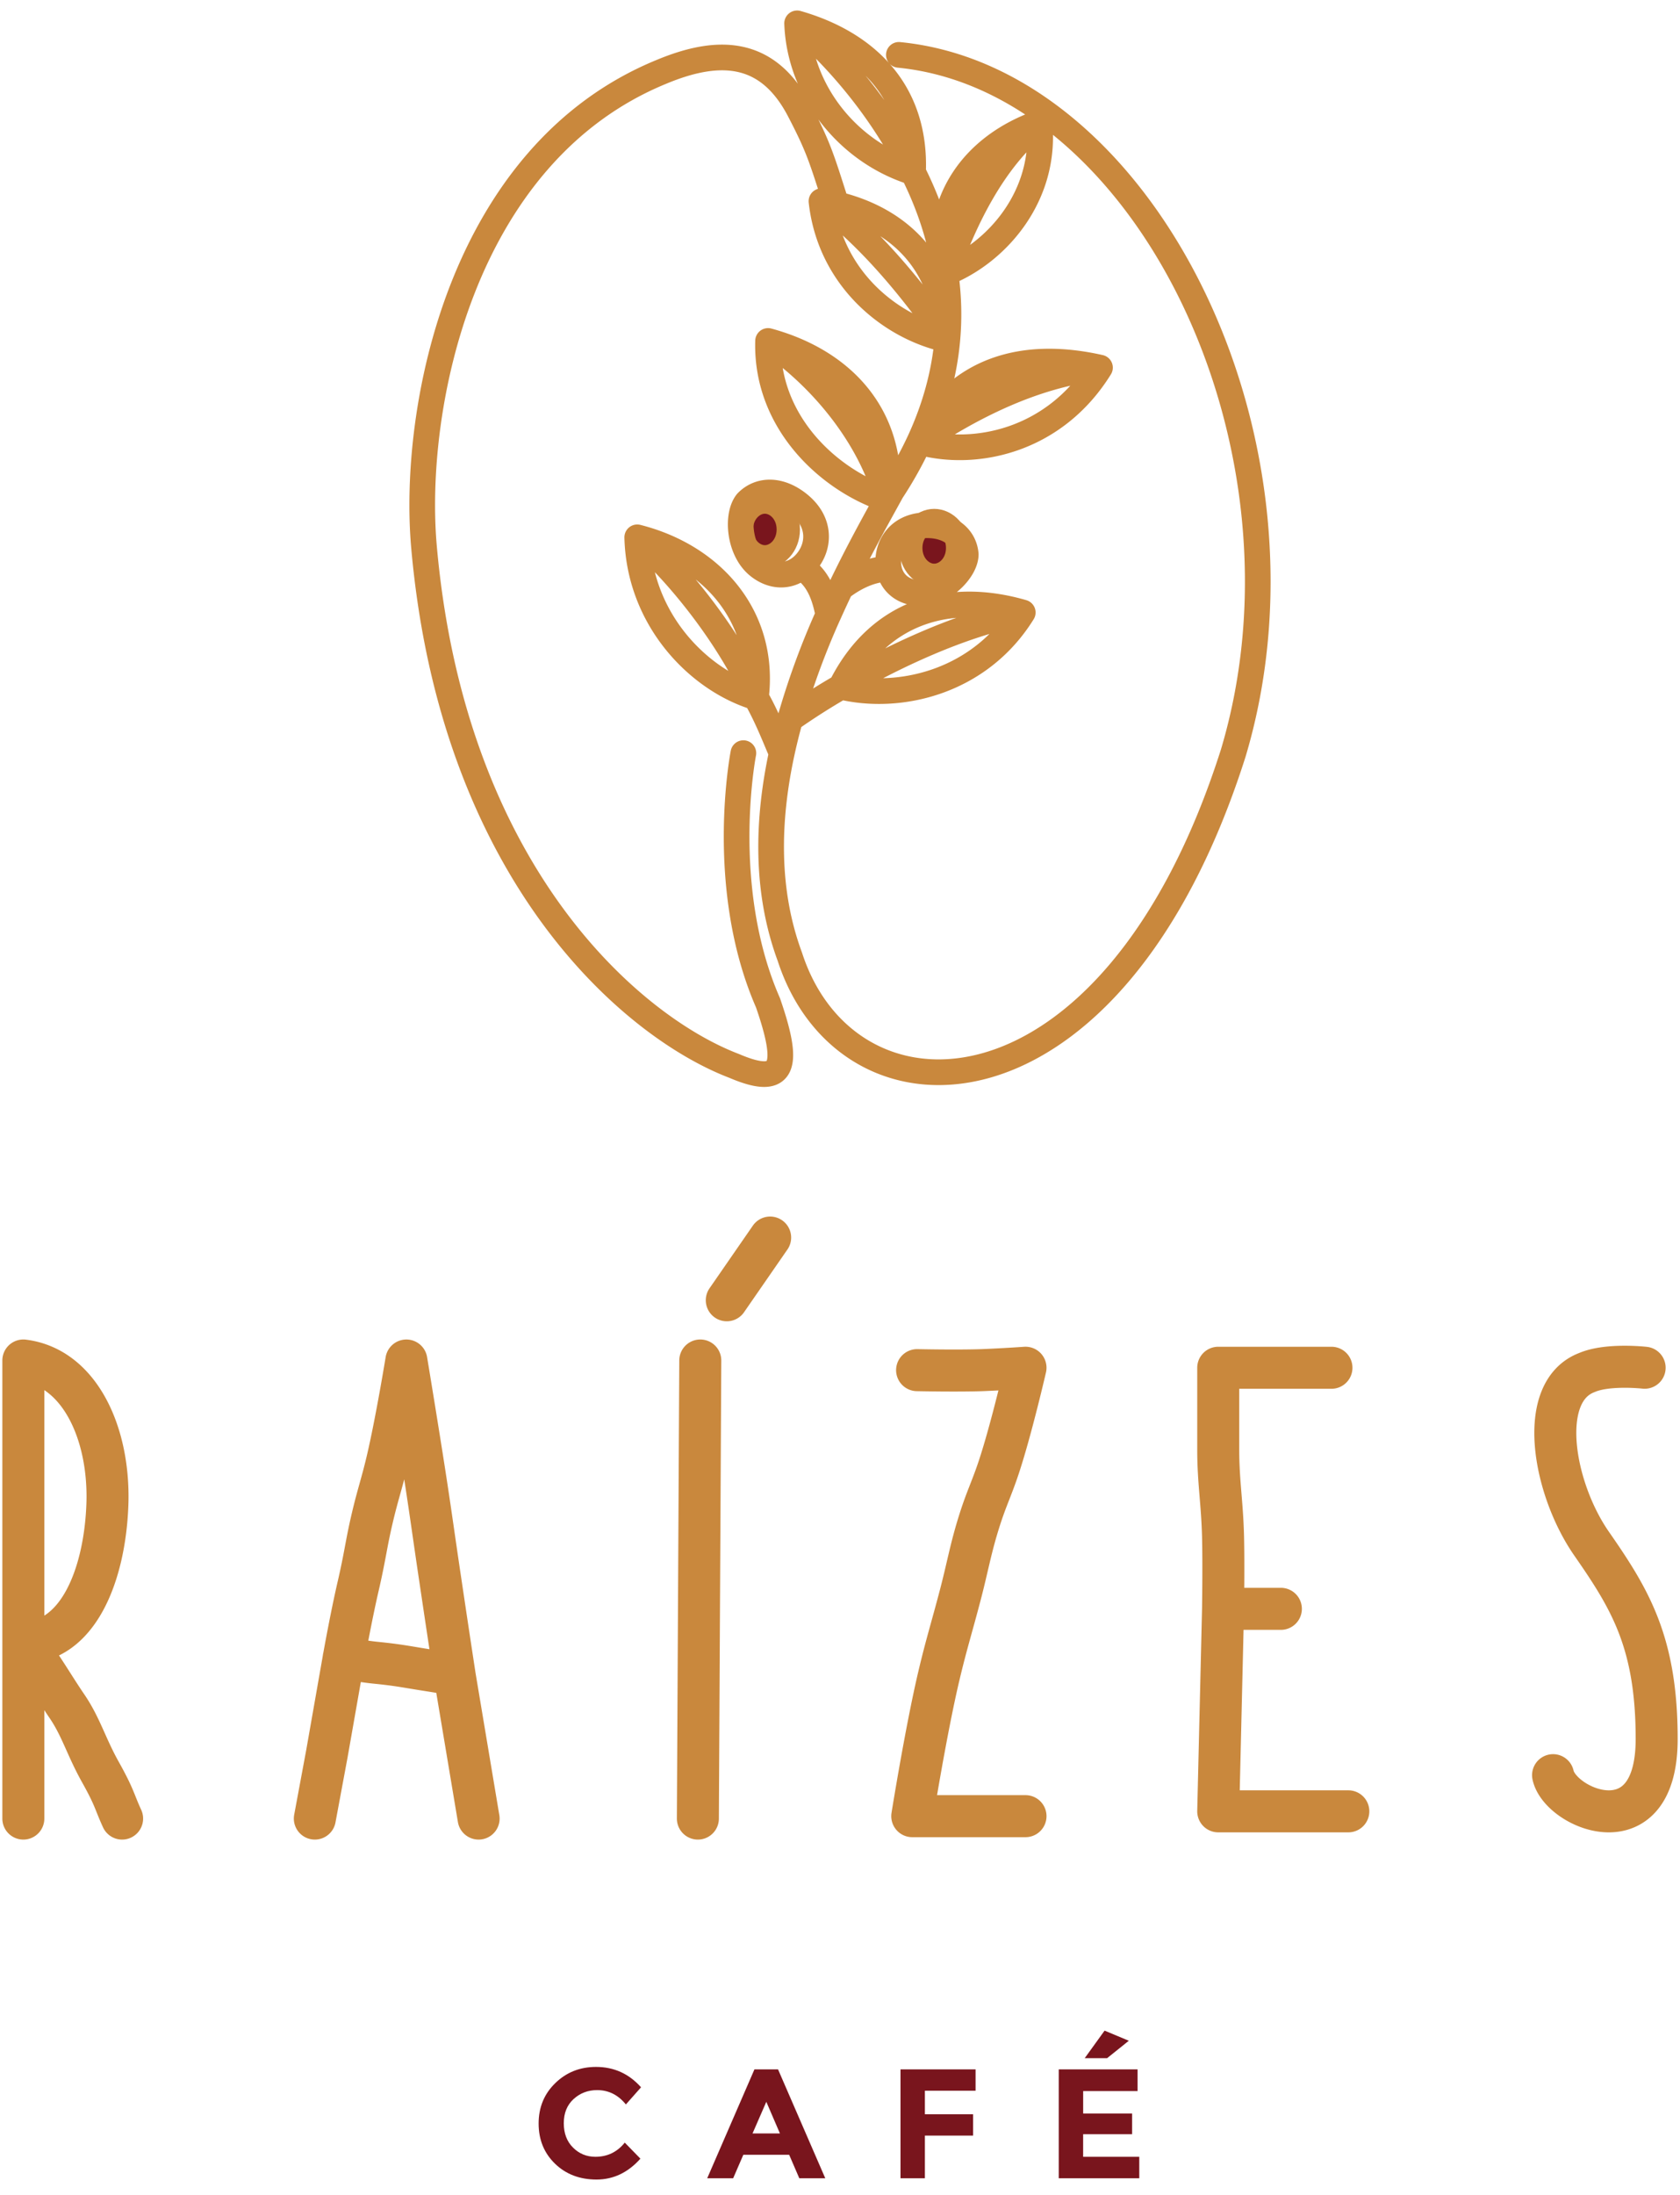
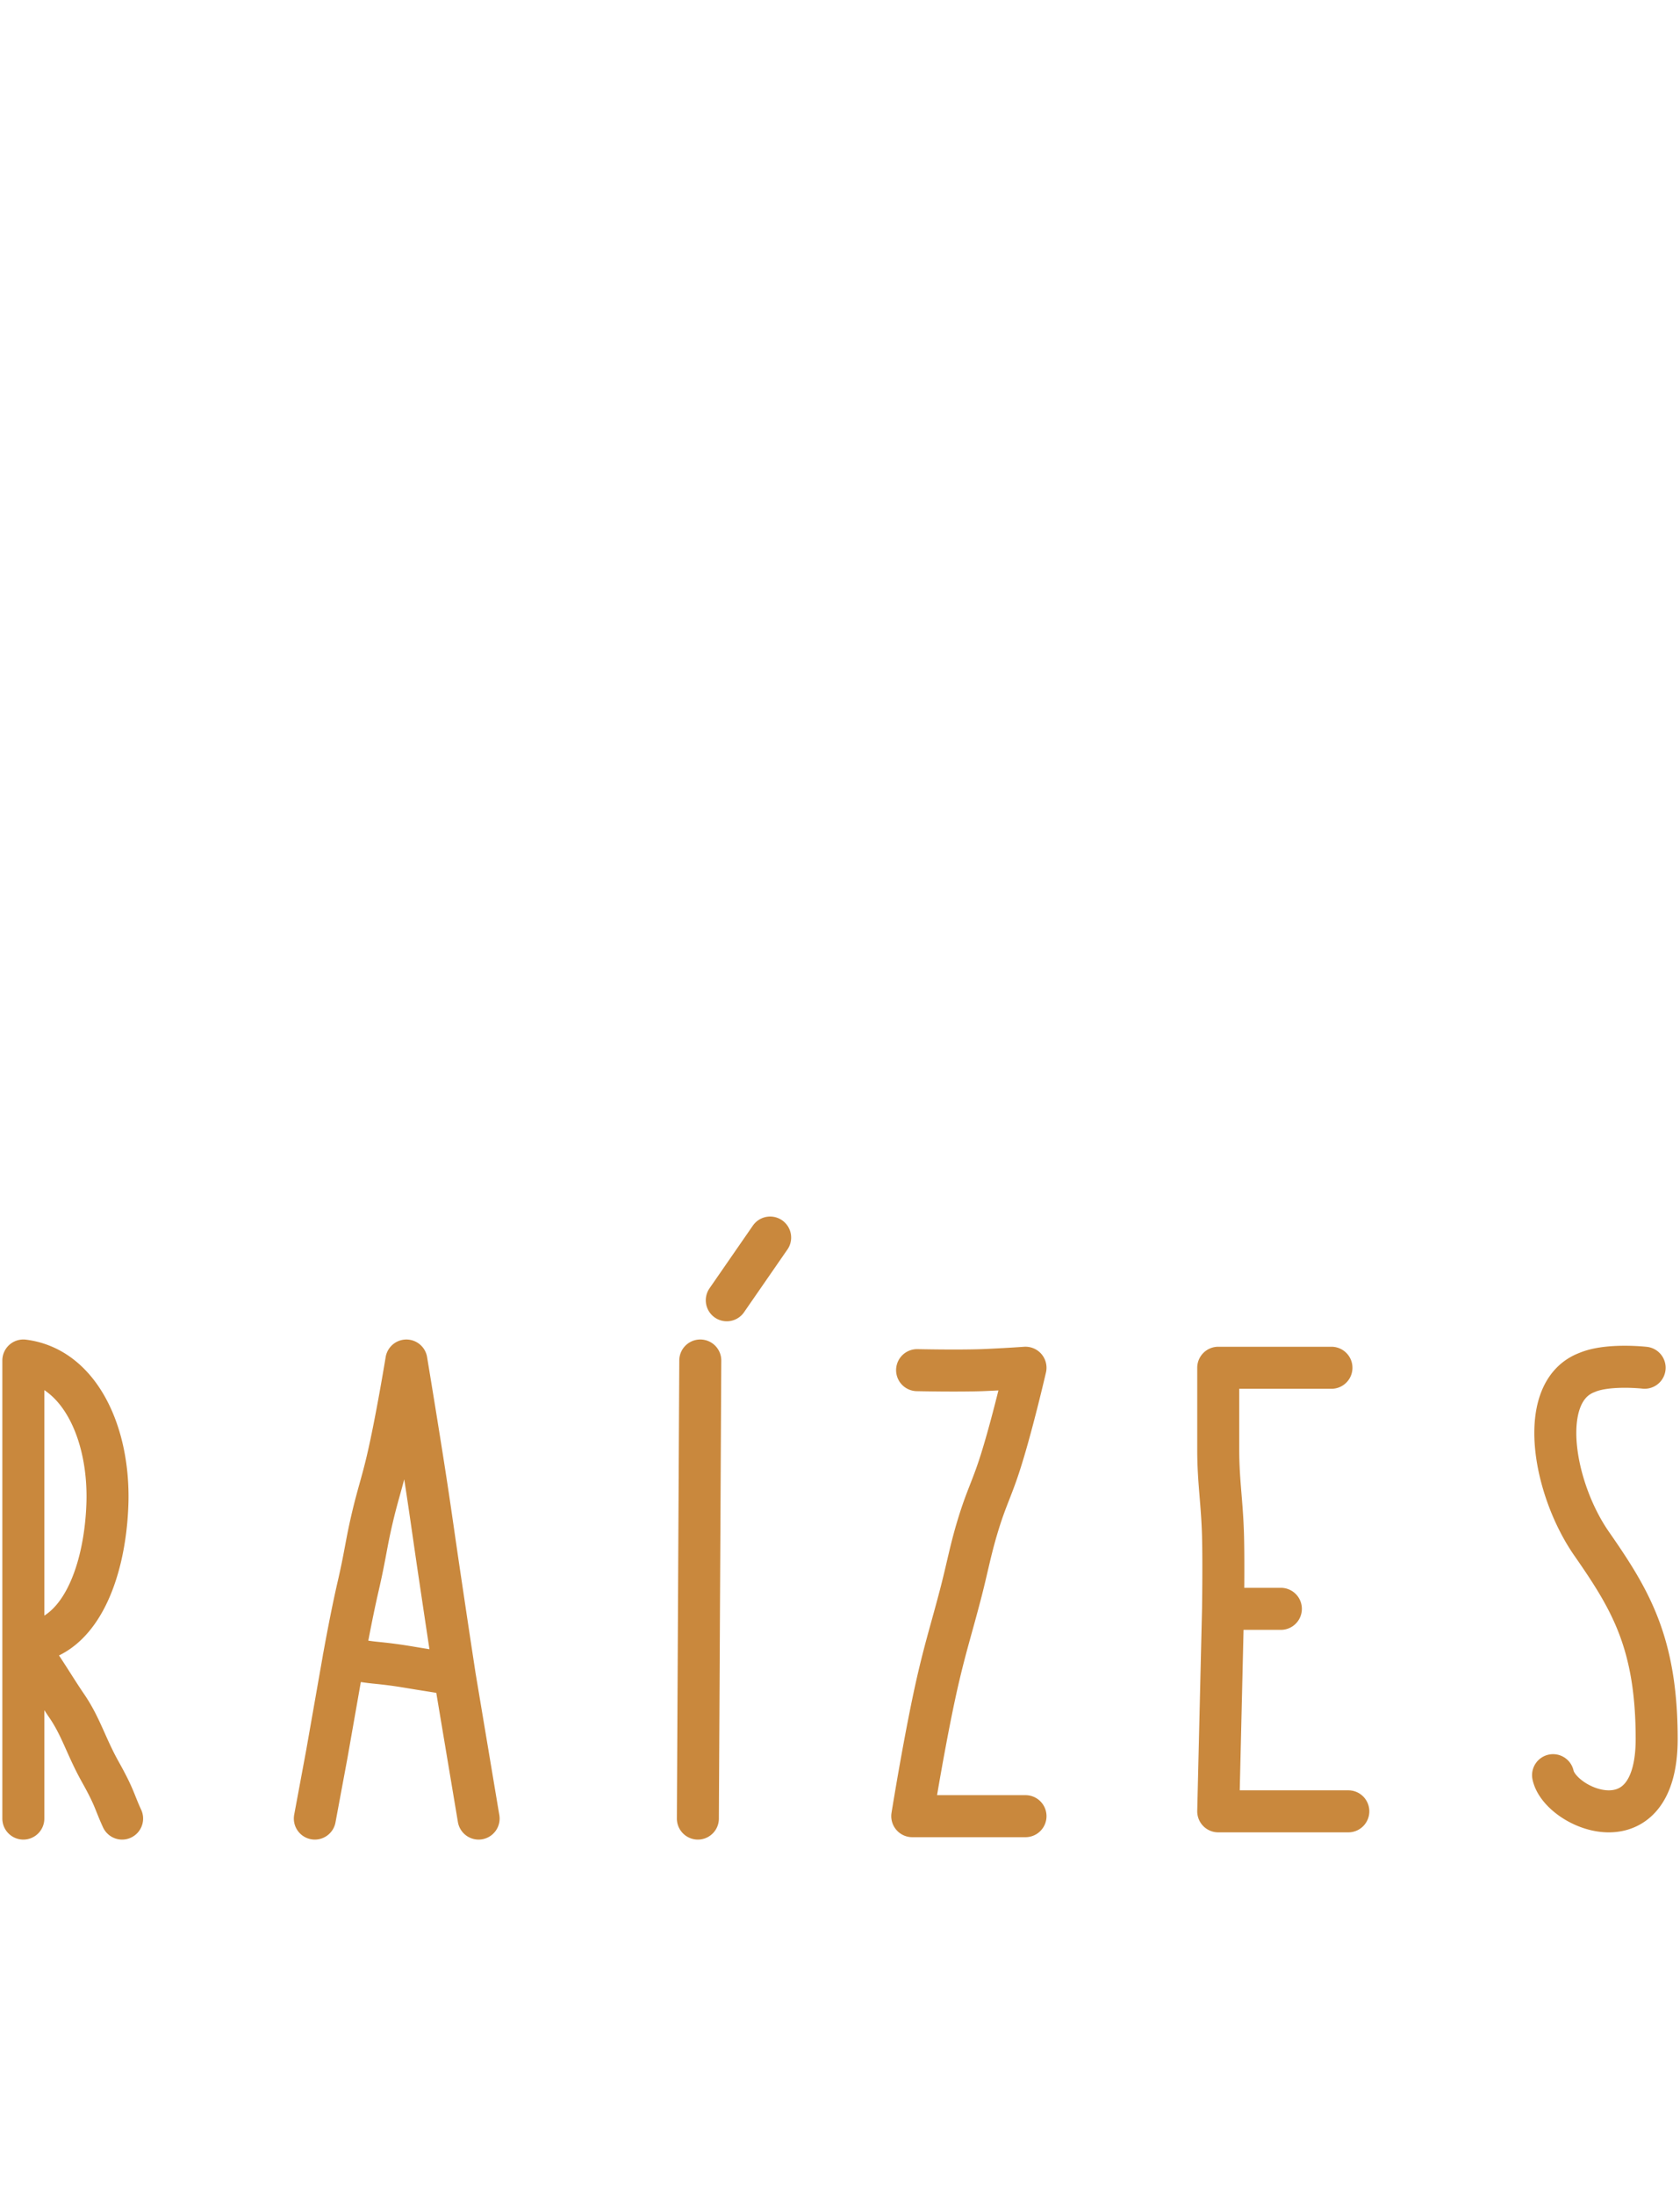
<svg xmlns="http://www.w3.org/2000/svg" width="72" height="94" fill="none" viewBox="0 0 72 94">
-   <path fill="#79151D" stroke="#C9883D" d="M32.78 23.848c.506 0 1.004-.474 1.004-1.174s-.498-1.173-1.005-1.173c-.506 0-1.004.474-1.004 1.173 0 .7.498 1.174 1.005 1.174Zm7.258.792c.506 0 1.004-.474 1.004-1.173 0-.7-.498-1.174-1.004-1.174s-1.005.474-1.005 1.174.499 1.174 1.005 1.174Z" />
-   <path stroke="#C9883D" stroke-linecap="round" stroke-linejoin="round" stroke-width="1.1" d="M34.163 1c1.682 1.461 3.573 3.593 4.967 6.378M34.162 1c.104 2.907 2.181 5.503 4.968 6.378M34.162 1c2.908.83 5.11 2.863 4.968 6.378m-.607-5.028c10.591 1.038 18.275 16.717 14.33 29.904-5.192 16.301-16.51 16.405-19.002 8.721-1.05-2.837-.964-5.865-.348-8.721m0 0c-.257-.575-.587-1.469-1.106-2.389m1.106 2.389c.106-.49.227-.976.361-1.454m-1.467-.935c-.934-2.18-3-5.024-5.087-6.853m5.087 6.853c-2.44-.739-4.998-3.31-5.087-6.853m5.087 6.853c.416-3.426-1.838-6.03-5.087-6.853m12.085-4.088c2.243-1.518 4.943-2.868 7.747-3.18m-7.747 3.18c2.347.662 5.774 0 7.747-3.18m-7.747 3.18c1.592-3.176 4.528-3.907 7.747-3.18m-7.747 3.18a16.685 16.685 0 0 1-1.183 2.116l-.19.345m1.373-2.46c.702-1.512 1.08-2.977 1.205-4.38m3.946-9.288c-1.973 1.558-3.219 4.153-4.026 6.438m4.026-6.438c.323 3.127-1.825 5.57-4.026 6.438m4.026-6.438c-2.804.996-4.525 3.323-4.026 6.438m0 0c.133.916.168 1.868.08 2.85m-.08-2.85c-.224-1.547-.727-2.994-1.39-4.317m-6.213 7.224c2.303 1.56 4.38 4.102 5.105 6.783m-5.105-6.783c-.104 3.53 2.679 6 5.105 6.783m-5.105-6.783c3.234.88 5.402 3.242 5.105 6.783m0 0c-.528.96-1.255 2.264-1.99 3.797m-.826-16.565c2.13 1.567 4.082 4.007 5.394 5.928m-5.394-5.928c.372 3.357 3.017 5.424 5.394 5.928m-5.394-5.928c3.151.516 5.327 2.543 5.394 5.928m-4.569 10.637c.347-.273 1.152-.82 2.066-.82m-2.066.82c-.177.369-.354.752-.53 1.146m2.596-1.966c.126.63.643 1.039 1.361 1.039.975 0 1.931-1 1.931-1.661-.062-.728-.686-1.246-1.66-1.246-1.102 0-1.662.755-1.662 1.557 0 .109.01.213.03.311ZM35.5 26.328c-.101-.466-.3-1.55-1.162-2.037m1.162 2.037a32.945 32.945 0 0 0-1.637 4.472m.475-6.51c-.539.441-1.252.428-1.853-.066-.816-.67-.93-2.164-.475-2.718.553-.566 1.431-.57 2.247.1.922.756.872 1.773.32 2.445a1.75 1.75 0 0 1-.239.24Zm-2.479 7.964s-1.124 5.71 1.056 10.694c.935 2.7.727 3.634-1.453 2.7-4.361-1.661-12.045-8.203-13.29-22.22-.527-5.919 1.557-16.821 10.175-20.351 2.492-1.039 4.569-.935 5.918 1.661.81 1.557.934 1.994 1.558 3.946M33.864 30.8a28.79 28.79 0 0 1 2.18-1.39m7.788-3.179c-2.725.522-5.677 1.951-7.787 3.179m7.787-3.179c-1.869 3.011-5.309 3.775-7.787 3.179m7.787-3.179c-3.219-.934-6.195.002-7.787 3.179" />
-   <path fill="#79151D" d="M25.516 92.367c.514 0 .934-.202 1.26-.607l.67.687c-.531.596-1.158.894-1.88.894-.72 0-1.315-.227-1.782-.68-.467-.454-.7-1.027-.7-1.719 0-.691.237-1.268.713-1.73.476-.463 1.058-.694 1.746-.694.769 0 1.412.29 1.93.873l-.65.734c-.33-.409-.741-.614-1.233-.614-.393 0-.73.129-1.009.384-.279.256-.419.6-.419 1.034 0 .434.132.782.396 1.044.264.263.583.394.958.394Zm7.326-2.355-.59 1.354h1.173l-.583-1.354Zm1.414 3.275-.435-1.007h-1.964l-.436 1.007h-1.112l2.024-4.663h1.012l2.024 4.663h-1.113Zm7.554-4.663v.914h-2.172v1.008h2.065v.914h-2.065v1.828h-1.045v-4.664h3.217Zm5.637-.48h-.96l.852-1.18 1.039.433-.931.747Zm1.306.48v.928h-2.332v.96h2.098v.888H46.42v.967h2.406v.92h-3.451v-4.663h3.377Z" />
  <path stroke="#C9883D" stroke-linecap="round" stroke-linejoin="round" stroke-width="1.8" d="M39.304 58.678s1.7.037 2.788 0a65.343 65.343 0 0 0 1.858-.103s-.6 2.607-1.136 4.233c-.295.897-.54 1.372-.826 2.272-.391 1.23-.5 1.951-.826 3.2-.358 1.372-.603 2.13-.929 3.51-.547 2.317-1.136 5.989-1.136 5.989h4.853m13.835-.207H52.21l.206-8.672m0 0h2.478m-2.478 0s.03-1.888 0-3.098c-.037-1.453-.206-2.346-.206-3.716v-3.51h4.852m9.498 17.448c.31 1.445 4.44 3.2 4.44-1.55 0-4.129-1.136-5.987-2.787-8.362-1.652-2.374-2.375-6.504-.207-7.33.89-.387 2.478-.207 2.478-.207M1 77.882v-7.537m0 0v-12.08c2.456.307 3.717 3.201 3.601 6.195-.115 2.994-1.258 5.885-3.601 5.885Zm0 0c.665.772 1.239 1.803 1.858 2.709.62.905.826 1.73 1.446 2.838.62 1.107.592 1.258.929 1.99m8.26 0 .516-2.773.723-4.108m0 0s.31-1.746.62-3.081c.309-1.335.343-1.823.619-2.979.22-.928.4-1.434.619-2.362.395-1.67.826-4.313.826-4.313s.518 3.127.826 5.135c.252 1.643.374 2.567.62 4.21.239 1.605.374 2.505.619 4.109M14.73 71s.815.154 1.343.206c1.032.103 1.323.176 2.168.308 1.136.179.755.126 1.239.206m0 0 1.032 6.162m9.397 0 .103-19.617m1.136-2.58L33.006 53" />
</svg>